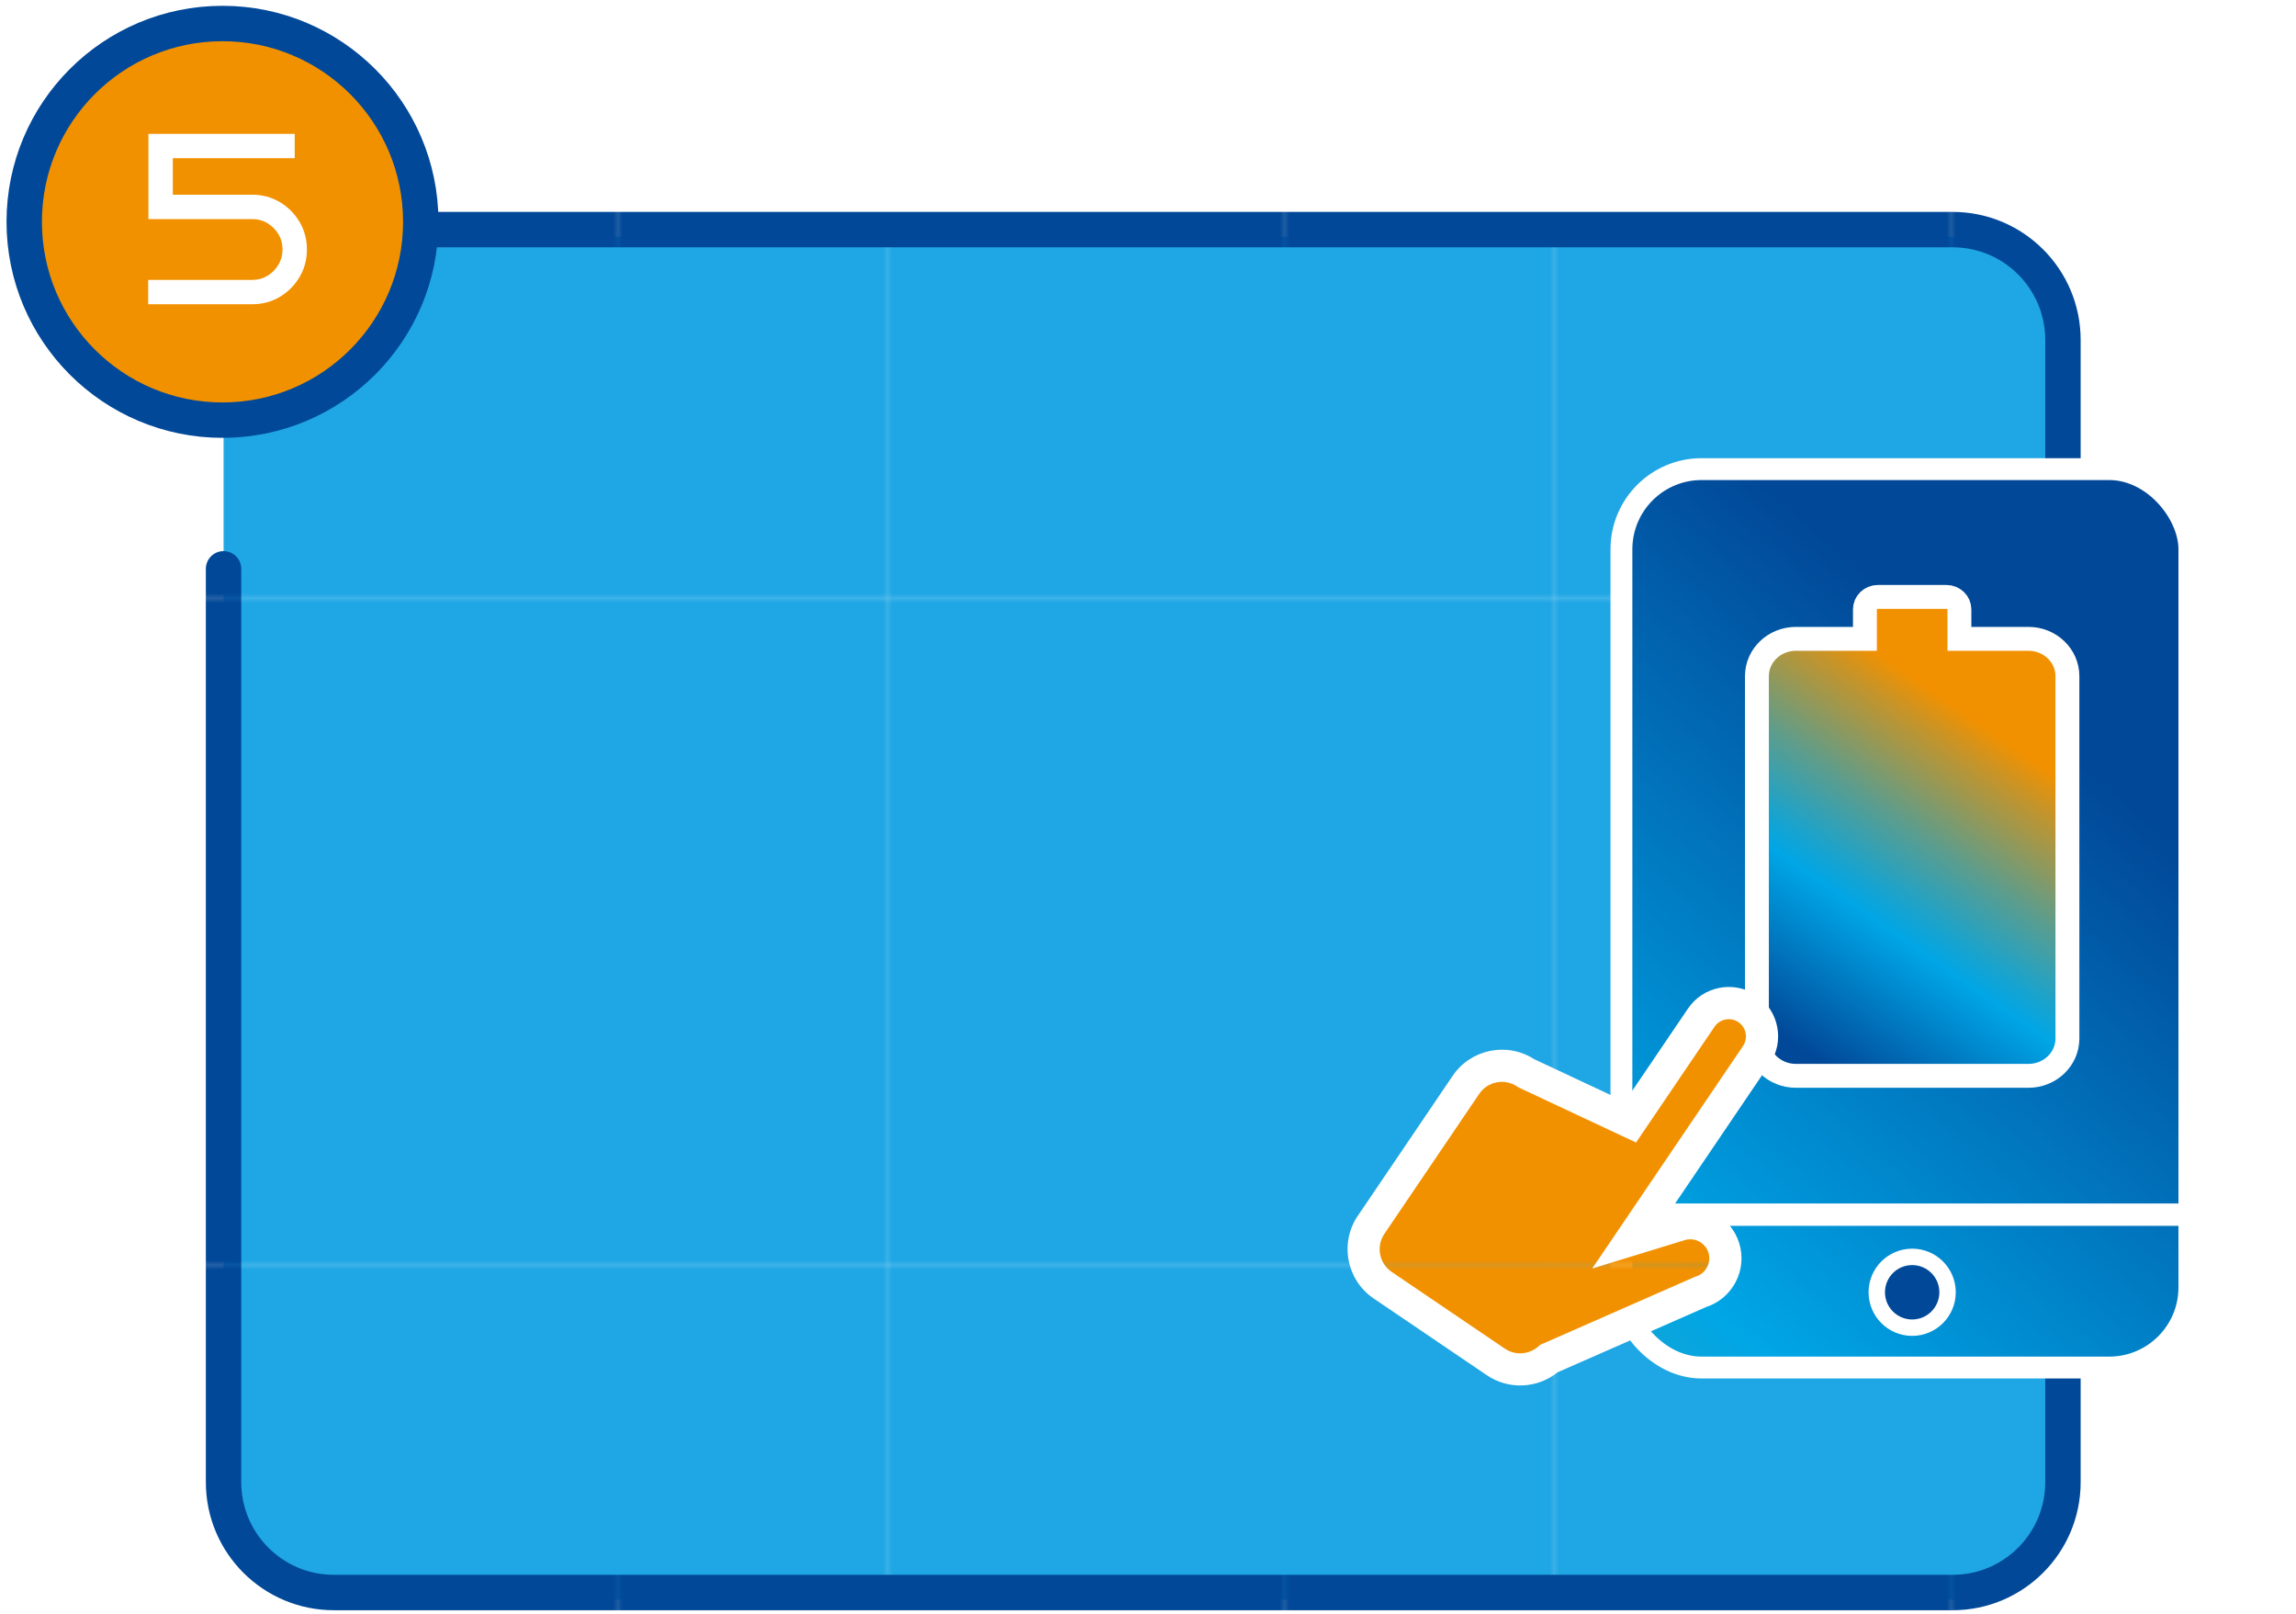
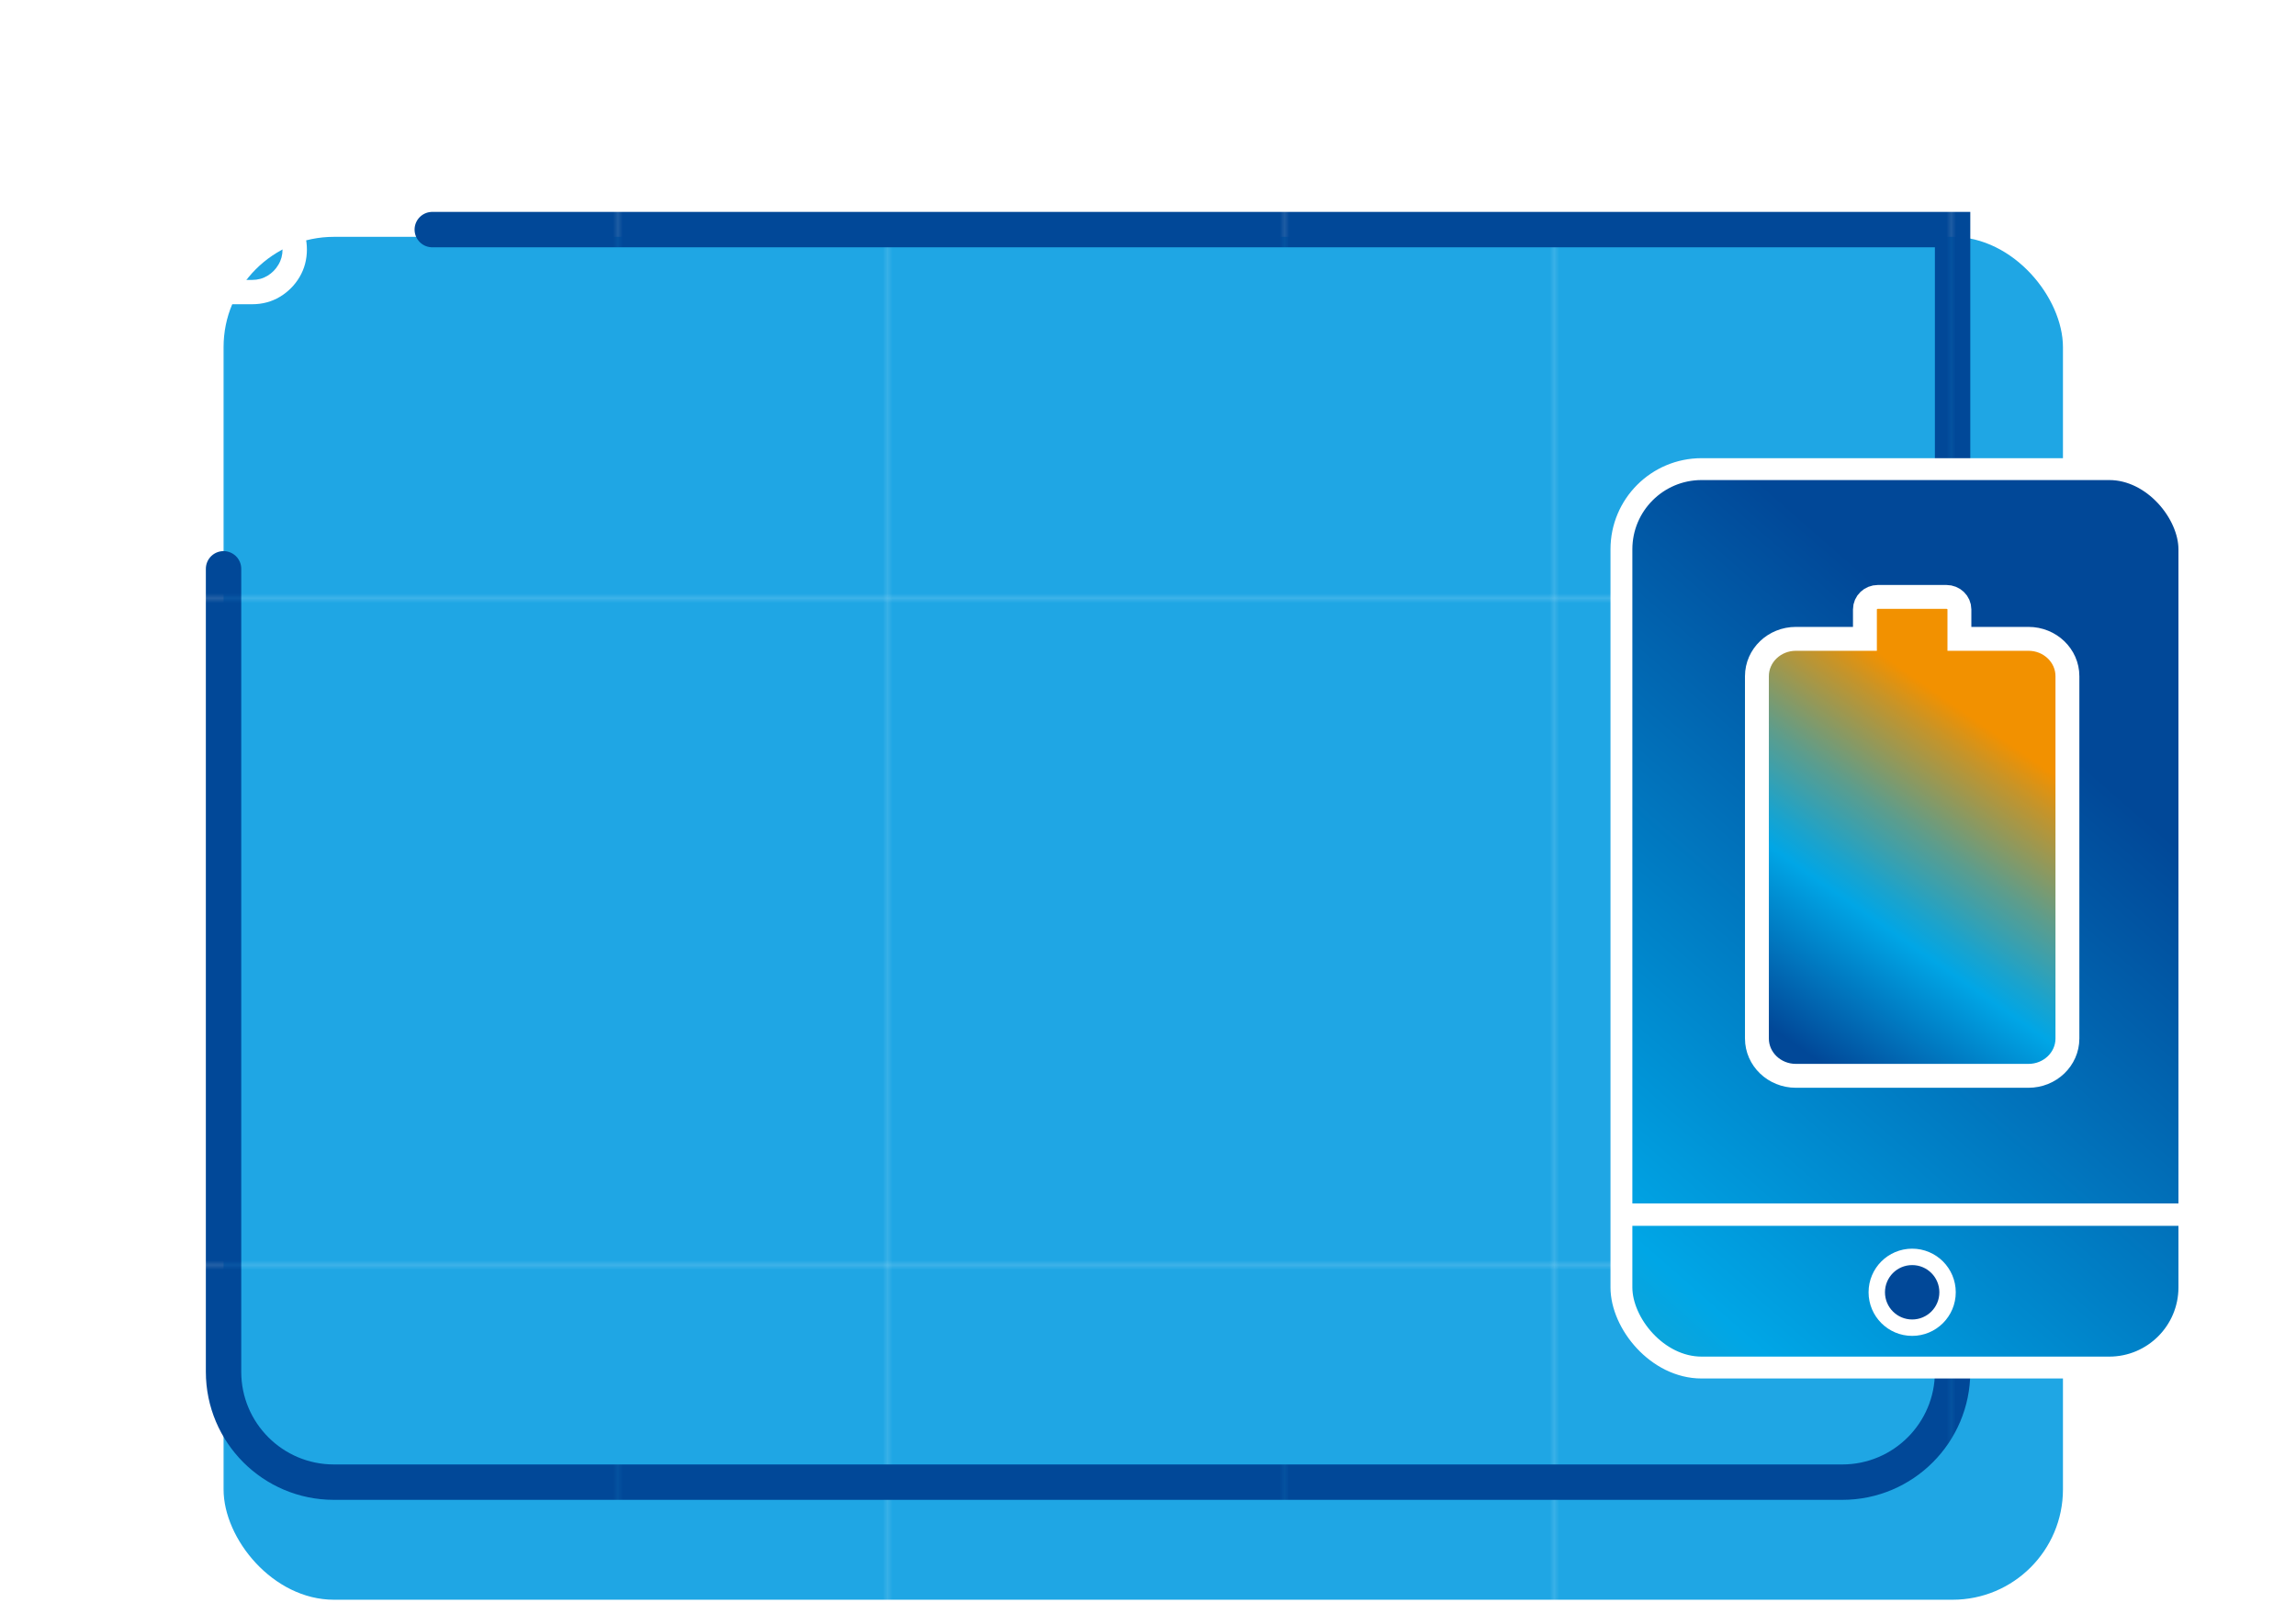
<svg xmlns="http://www.w3.org/2000/svg" xmlns:xlink="http://www.w3.org/1999/xlink" id="uuid-8516ba2b-ff0f-43a6-a330-fbf0b8696ee5" viewBox="0 0 478.72 336.38">
  <defs>
    <style>.uuid-a40d0be3-3d1c-4a51-8c7b-6dc7992b7669{fill:url(#uuid-72946445-4818-4aef-b303-f8a667c4d2d4);stroke-width:4.56px;}.uuid-a40d0be3-3d1c-4a51-8c7b-6dc7992b7669,.uuid-8bc14eb0-d61f-4946-986f-5b3e7253ee8f,.uuid-4788b1a4-4861-4259-8235-66875dffca32,.uuid-df72bccc-911d-4458-8c00-aa242615c9e4,.uuid-cd8ab418-e0db-4917-9035-f8f0273a5500,.uuid-27029181-9c3f-406a-a2bb-107ce7a8870a{stroke-miterlimit:10;}.uuid-a40d0be3-3d1c-4a51-8c7b-6dc7992b7669,.uuid-8bc14eb0-d61f-4946-986f-5b3e7253ee8f,.uuid-4788b1a4-4861-4259-8235-66875dffca32,.uuid-27029181-9c3f-406a-a2bb-107ce7a8870a{stroke:#fff;}.uuid-e82da38f-c581-4e58-bf8f-487661084a36{fill:#fff;}.uuid-8bc14eb0-d61f-4946-986f-5b3e7253ee8f{fill:url(#uuid-5281e151-620c-4330-bfaa-39f989376d72);stroke-width:4.66px;}.uuid-4788b1a4-4861-4259-8235-66875dffca32{fill:url(#uuid-ed07e875-b9a9-4bd2-962d-cb7c26f806e2);stroke-width:3.42px;}.uuid-f50395f4-6973-4b7f-8c71-7052a96b7216{fill:url(#uuid-d6799290-153b-46bb-ac2d-ab47ecd3ed62);}.uuid-1c0722a9-cc6d-4db0-8687-d4e70c17a09f{fill:#1fa6e4;}.uuid-2f2ba66d-3b6b-4059-a8ae-513bc0bd8f4f{fill:url(#uuid-254a3d38-fe15-4c5a-9f53-a818d020becb);}.uuid-df72bccc-911d-4458-8c00-aa242615c9e4{stroke-linecap:round;}.uuid-df72bccc-911d-4458-8c00-aa242615c9e4,.uuid-cd8ab418-e0db-4917-9035-f8f0273a5500{stroke:url(#uuid-ed07e875-b9a9-4bd2-962d-cb7c26f806e2);stroke-width:7.38px;}.uuid-df72bccc-911d-4458-8c00-aa242615c9e4,.uuid-e7b23da4-4fe8-4930-a20b-260712e2054f{fill:none;}.uuid-8f32fc87-07b7-4cb7-a025-e404fc9955a3{fill:#f29100;}.uuid-cd8ab418-e0db-4917-9035-f8f0273a5500{fill:url(#uuid-c2070868-d2fc-4b91-9ae1-94f995992623);}.uuid-27029181-9c3f-406a-a2bb-107ce7a8870a{fill:url(#uuid-a4a70c01-50b3-4bef-8679-ca7dc80e78d0);stroke-width:4.98px;}.uuid-f21f2b66-b164-408e-83be-e64888912aca{fill:#014898;}</style>
    <pattern id="uuid-d6799290-153b-46bb-ac2d-ab47ecd3ed62" x="0" y="0" width="138.89" height="138.89" patternTransform="translate(46.57 -2515.81)" patternUnits="userSpaceOnUse" viewBox="0 0 138.89 138.89">
      <rect class="uuid-e7b23da4-4fe8-4930-a20b-260712e2054f" width="138.89" height="138.89" />
      <rect class="uuid-1c0722a9-cc6d-4db0-8687-d4e70c17a09f" x="0" width="138.89" height="138.89" />
    </pattern>
    <pattern id="uuid-ed07e875-b9a9-4bd2-962d-cb7c26f806e2" x="0" y="0" width="138.89" height="138.89" patternTransform="translate(-1260.66 -2515.81)" patternUnits="userSpaceOnUse" viewBox="0 0 138.89 138.89">
      <rect class="uuid-e7b23da4-4fe8-4930-a20b-260712e2054f" width="138.89" height="138.89" />
      <rect class="uuid-f21f2b66-b164-408e-83be-e64888912aca" x="0" width="138.89" height="138.89" />
    </pattern>
    <pattern id="uuid-c2070868-d2fc-4b91-9ae1-94f995992623" x="0" y="0" width="138.89" height="138.89" patternTransform="translate(-1260.66 -2515.81)" patternUnits="userSpaceOnUse" viewBox="0 0 138.89 138.89">
      <rect class="uuid-e7b23da4-4fe8-4930-a20b-260712e2054f" x="0" width="138.89" height="138.89" />
      <rect class="uuid-8f32fc87-07b7-4cb7-a025-e404fc9955a3" x="0" width="138.89" height="138.89" />
    </pattern>
    <linearGradient id="uuid-72946445-4818-4aef-b303-f8a667c4d2d4" x1="469.04" y1="109.44" x2="204.48" y2="411.66" gradientUnits="userSpaceOnUse">
      <stop offset=".15" stop-color="#014898" />
      <stop offset=".49" stop-color="#00a6e6" />
      <stop offset=".56" stop-color="#1aa3cd" />
      <stop offset=".71" stop-color="#5c9d8d" />
      <stop offset=".92" stop-color="#c69429" />
      <stop offset="1" stop-color="#f29100" />
    </linearGradient>
    <linearGradient id="uuid-a4a70c01-50b3-4bef-8679-ca7dc80e78d0" x1="364.63" y1="227.63" x2="416.46" y2="153.19" xlink:href="#uuid-72946445-4818-4aef-b303-f8a667c4d2d4" />
    <linearGradient id="uuid-5281e151-620c-4330-bfaa-39f989376d72" x1="375.43" y1="284.58" x2="408.67" y2="236.83" xlink:href="#uuid-72946445-4818-4aef-b303-f8a667c4d2d4" />
    <pattern id="uuid-254a3d38-fe15-4c5a-9f53-a818d020becb" patternTransform="translate(-1260.66 -2515.81)" xlink:href="#uuid-c2070868-d2fc-4b91-9ae1-94f995992623" />
  </defs>
  <rect class="uuid-f50395f4-6973-4b7f-8c71-7052a96b7216" x="46.61" y="49.37" width="383.52" height="284.1" rx="23.01" ry="23.01" />
-   <path class="uuid-df72bccc-911d-4458-8c00-aa242615c9e4" d="m90.13,47.86h316.99c12.71,0,23.01,10.3,23.01,23.01v238.09c0,12.71-10.3,23.01-23.01,23.01H69.62c-12.71,0-23.01-10.3-23.01-23.01V118.57" />
-   <circle class="uuid-cd8ab418-e0db-4917-9035-f8f0273a5500" cx="46.39" cy="46.24" r="41.34" />
+   <path class="uuid-df72bccc-911d-4458-8c00-aa242615c9e4" d="m90.13,47.86h316.99v238.09c0,12.71-10.3,23.01-23.01,23.01H69.62c-12.71,0-23.01-10.3-23.01-23.01V118.57" />
  <rect class="uuid-a40d0be3-3d1c-4a51-8c7b-6dc7992b7669" x="338.07" y="97.79" width="118.42" height="187.28" rx="16.71" ry="16.71" />
  <path class="uuid-27029181-9c3f-406a-a2bb-107ce7a8870a" d="m422.94,133.17h-14.4v-6.14c0-1.43-1.21-2.6-2.71-2.6h-14.28c-1.5,0-2.71,1.16-2.71,2.6v6.14h-14.4c-4.48,0-8.12,3.48-8.12,7.78v75.53c0,4.29,3.63,7.78,8.12,7.78h48.5c4.48,0,8.12-3.48,8.12-7.78v-75.53c0-4.29-3.63-7.78-8.12-7.78Z" />
  <line class="uuid-8bc14eb0-d61f-4946-986f-5b3e7253ee8f" x1="338.07" y1="253.2" x2="456.48" y2="253.2" />
  <circle class="uuid-4788b1a4-4861-4259-8235-66875dffca32" cx="398.69" cy="269.38" r="7.38" />
-   <path class="uuid-2f2ba66d-3b6b-4059-a8ae-513bc0bd8f4f" d="m318.23,223.73l21.73,10.18,14.75-21.76c2.14-3.16,6.48-3.99,9.63-1.85,3.16,2.14,3.99,6.48,1.85,9.63l-19.4,28.63-6.7,9.88,10.19-3.13c3.85-1.18,7.97,1,9.15,4.85,1.18,3.85-1,7.97-4.85,9.15l-31.61,13.89c-3.02,2.66-7.6,3.07-11.08.71l-23.6-16c-4.12-2.79-5.21-8.45-2.42-12.58l19.78-29.19c2.79-4.12,8.45-5.21,12.58-2.42Z" />
-   <path class="uuid-e82da38f-c581-4e58-bf8f-487661084a36" d="m283.1,253.45l19.78-29.19c3.79-5.59,11.36-7.11,17-3.47l18.91,8.86,13.15-19.4c3.18-4.7,9.59-5.93,14.29-2.74,4.7,3.18,5.93,9.59,2.74,14.29l-20.76,30.63,1.09-.34c5.63-1.73,11.61,1.45,13.34,7.08.83,2.72.56,5.61-.78,8.13-1.31,2.46-3.46,4.28-6.09,5.14l-31.01,13.62c-4.23,3.41-10.22,3.68-14.75.61l-23.6-16c-5.66-3.84-7.15-11.57-3.31-17.23Zm68.17,5.06l-19.29,5.92,31.44-46.38c1.11-1.64.68-3.87-.96-4.98-1.64-1.11-3.87-.68-4.98.96l-16.36,24.13-24.56-11.51-.22-.15c-2.6-1.76-6.16-1.08-7.92,1.52l-19.78,29.19c-1.76,2.6-1.08,6.16,1.52,7.92l23.6,16c2.15,1.46,5.02,1.27,6.98-.45l.39-.34,32.27-14.18.19-.06c1.01-.31,1.83-1,2.33-1.94.5-.94.6-2.01.3-3.02-.28-.9-.84-1.63-1.57-2.12-.96-.65-2.2-.88-3.39-.51Z" />
  <path class="uuid-e82da38f-c581-4e58-bf8f-487661084a36" d="m63.99,52c0,2.1-.51,4.01-1.52,5.73-1.02,1.73-2.39,3.1-4.11,4.14-1.73,1.03-3.65,1.55-5.79,1.55h-21.67v-5.07h21.67c1.18,0,2.25-.29,3.2-.86.95-.58,1.71-1.34,2.28-2.31.58-.96.86-2.02.86-3.17s-.29-2.25-.86-3.2c-.58-.95-1.34-1.71-2.28-2.28s-2.01-.86-3.2-.86h-21.62v-17.76h30.5v5.07h-25.42v7.61h16.54c2.13,0,4.06.52,5.79,1.55,1.72,1.03,3.09,2.41,4.11,4.14,1.01,1.73,1.52,3.64,1.52,5.73Z" />
</svg>